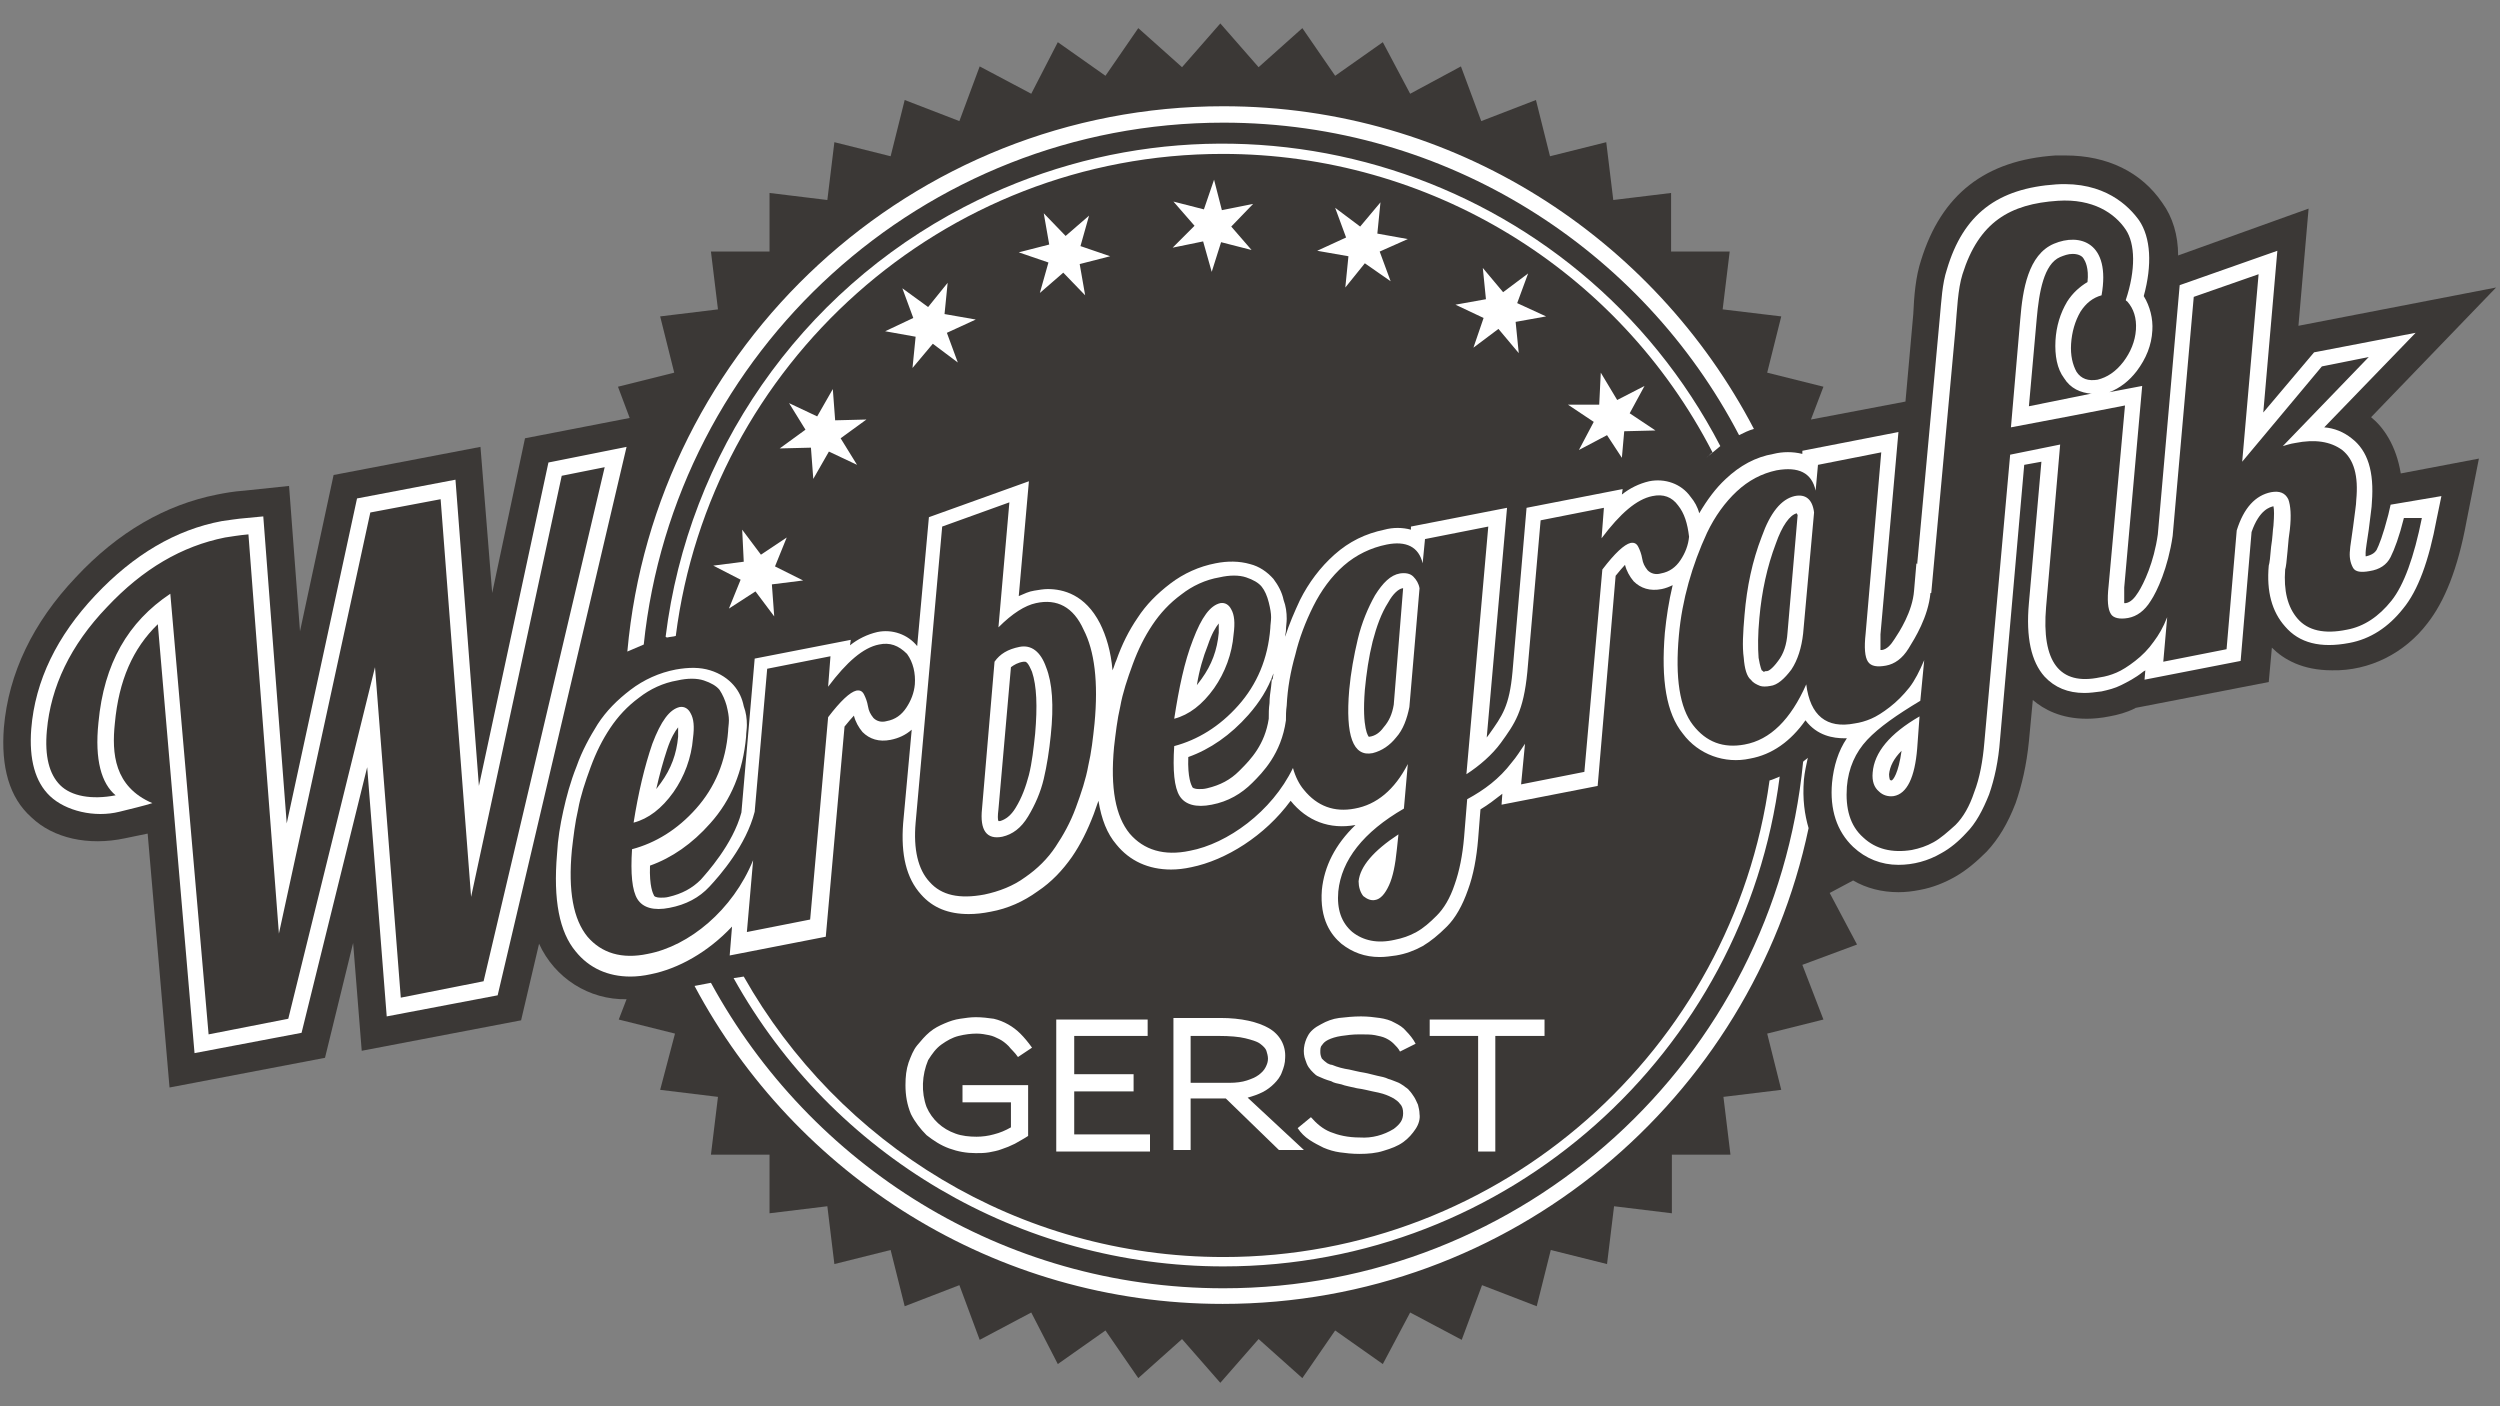
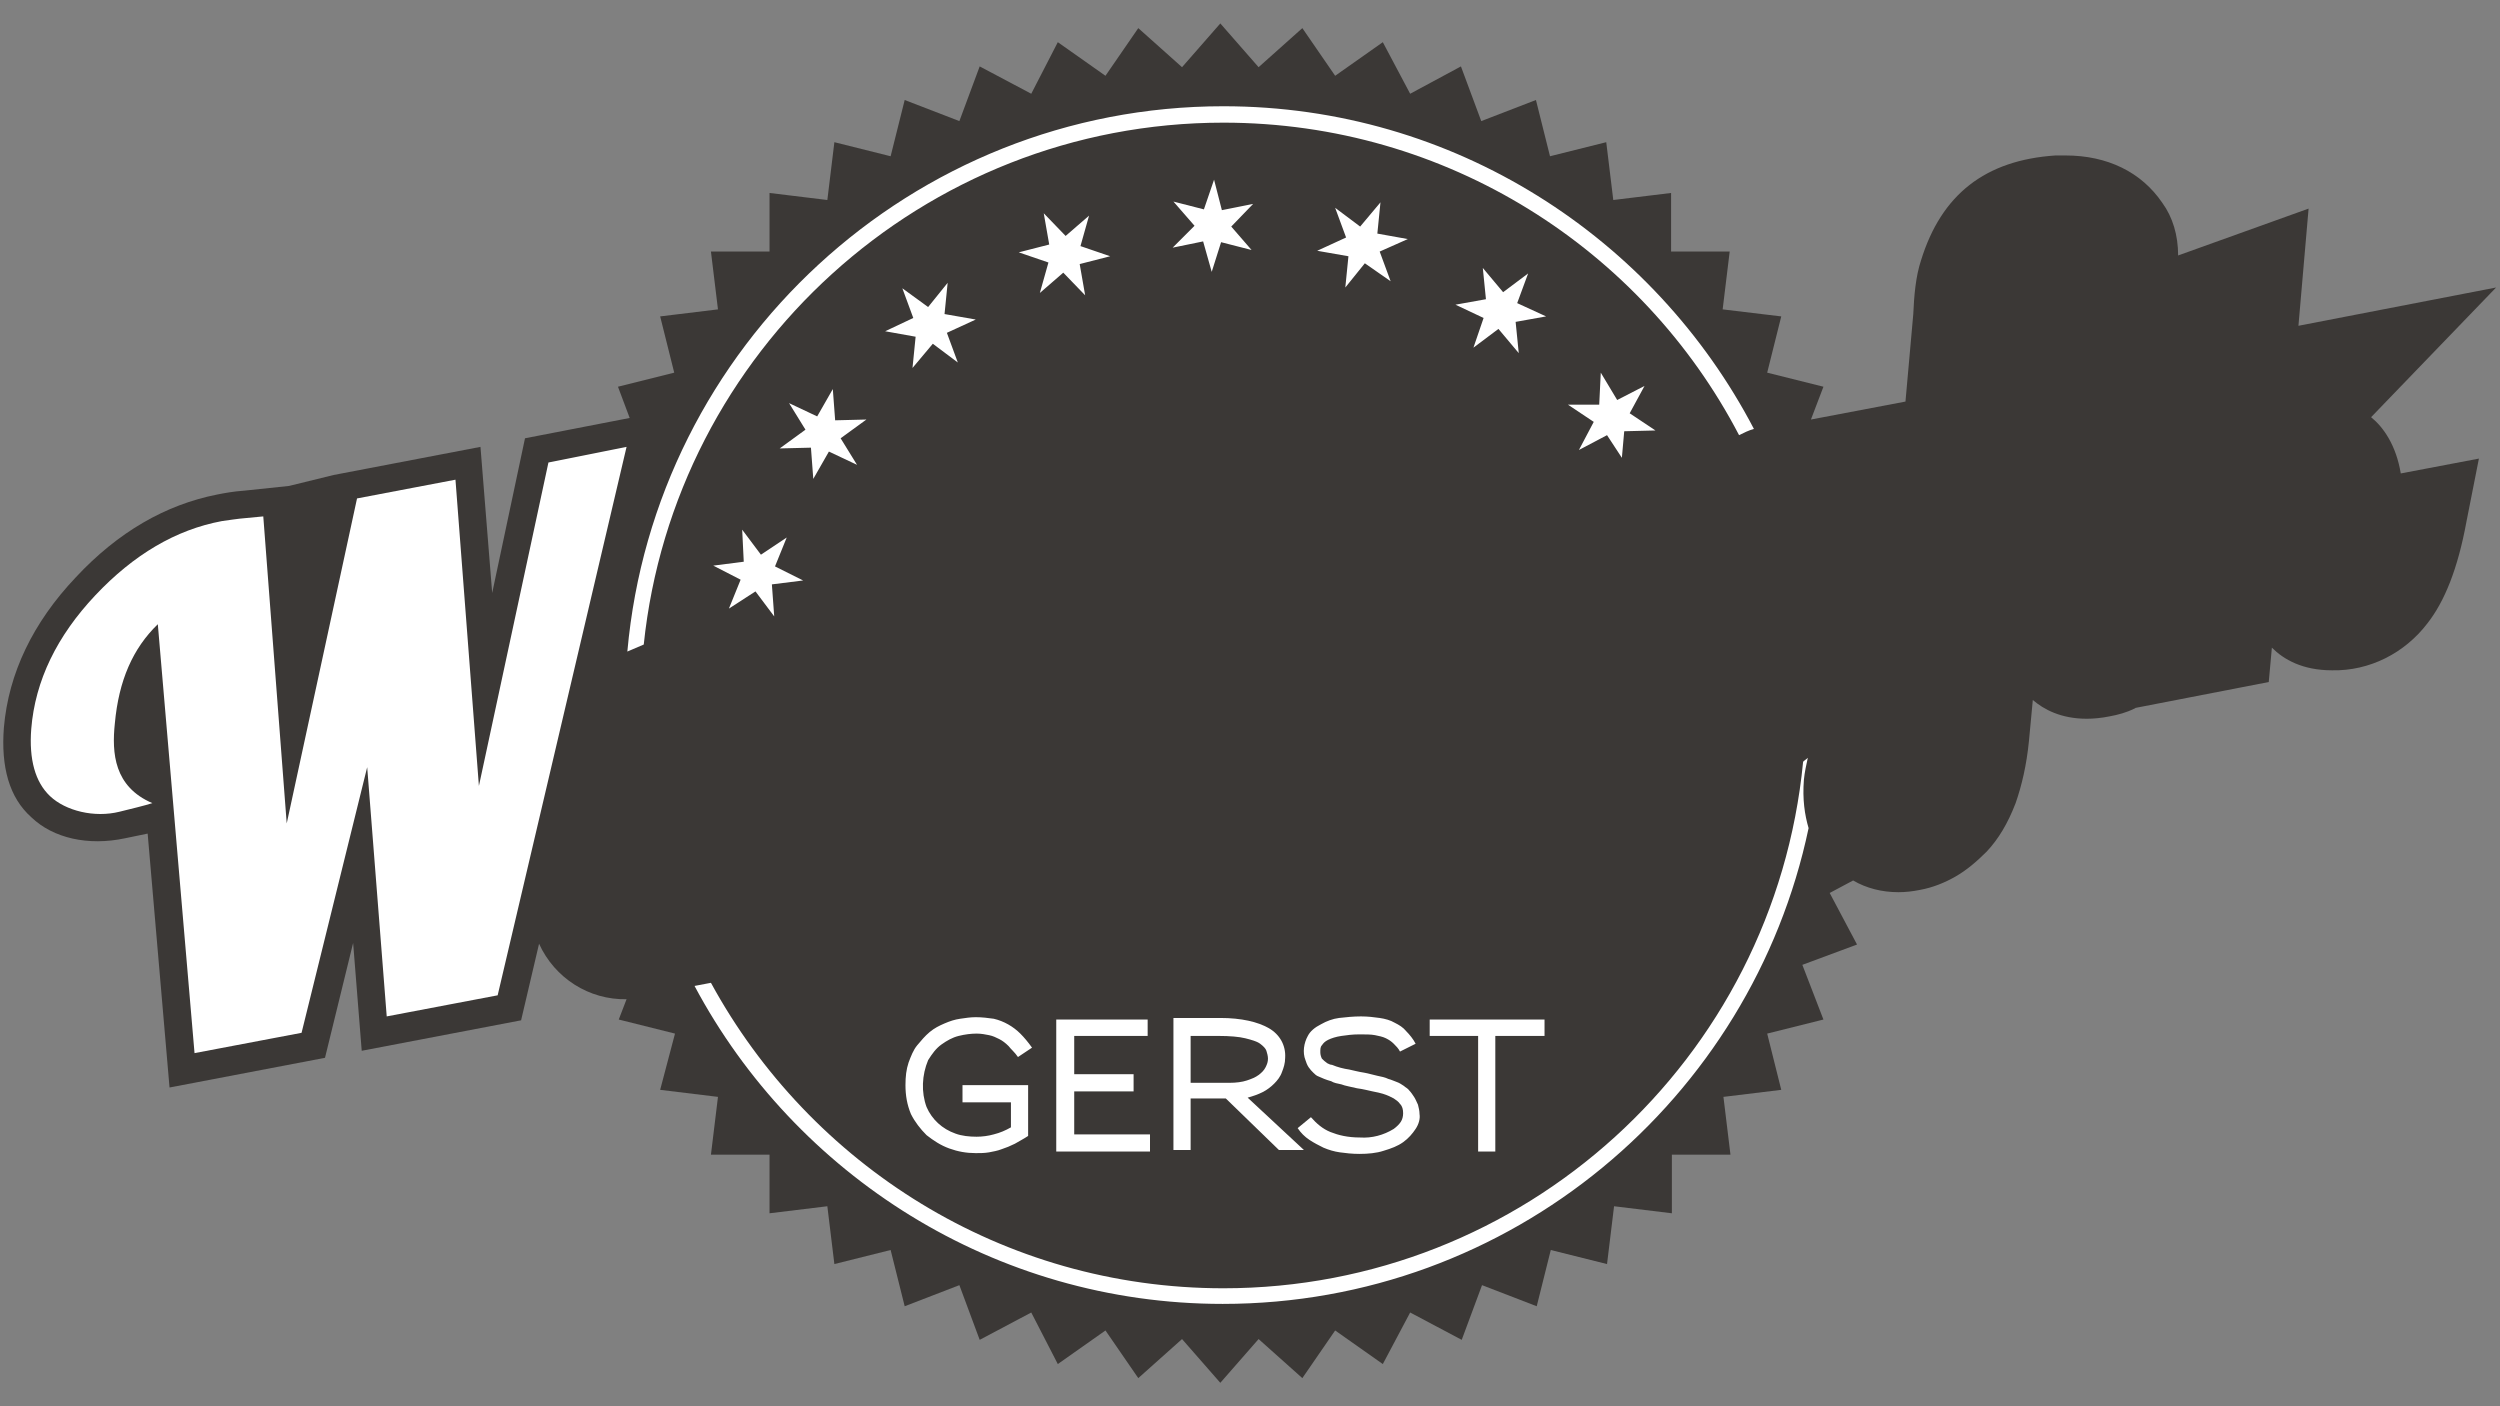
<svg xmlns="http://www.w3.org/2000/svg" version="1.1" id="Ebene_1" x="0px" y="0px" viewBox="0 0 32 18" style="enable-background:new 0 0 32 18;" xml:space="preserve">
  <rect x="0" y="0" width="32" height="18" fill="#808080" stroke="none" />
  <style type="text/css">
	.st0{fill:#3B3836;}
	.st1{fill:#FFFFFF;}
</style>
-   <path class="st0" d="M30.35,5.34l1.6-1.66l-2.53,0.49l0.13-1.5l-1.67,0.6c0-0.26-0.07-0.49-0.2-0.67c-0.27-0.4-0.71-0.61-1.24-0.61  h-0.13c-0.9,0.06-1.46,0.5-1.72,1.34c-0.07,0.21-0.09,0.46-0.1,0.69l-0.1,1.12l-1.21,0.23l0.16-0.42l-0.72-0.18l0.18-0.72  l-0.75-0.09l0.09-0.74h-0.75V2.47l-0.74,0.09l-0.09-0.74L19.84,2l-0.18-0.72l-0.7,0.27l-0.26-0.7L18.05,1.2L17.7,0.54l-0.61,0.43  l-0.42-0.61l-0.56,0.5L15.62,0.3l-0.49,0.56l-0.56-0.5l-0.42,0.61l-0.61-0.43L13.2,1.2l-0.66-0.35l-0.26,0.7l-0.7-0.27L11.4,2  l-0.72-0.18l-0.09,0.74L9.85,2.47v0.75H9.1l0.09,0.74L8.45,4.05l0.18,0.72L7.91,4.95l0.15,0.4L6.72,5.61L6.3,7.59L6.15,5.72  L4.27,6.08l-0.43,2L3.7,6.22L3.13,6.28C2.99,6.29,2.88,6.31,2.78,6.33C2.12,6.46,1.51,6.81,0.97,7.39C0.42,7.97,0.11,8.62,0.05,9.31  c-0.04,0.51,0.07,0.9,0.35,1.15c0.28,0.27,0.73,0.37,1.2,0.27l0.29-0.06l0.28,3.25l1.99-0.38l0.36-1.47l0.11,1.38l2.04-0.39  l0.23-0.98c0.2,0.44,0.64,0.72,1.12,0.71l-0.1,0.26l0.72,0.18l-0.19,0.72l0.74,0.09L9.1,14.78h0.75v0.75l0.74-0.09l0.09,0.74  L11.4,16l0.18,0.72l0.7-0.27l0.26,0.7l0.66-0.35l0.34,0.66l0.61-0.43l0.42,0.61l0.56-0.5l0.49,0.56l0.49-0.56l0.56,0.5l0.42-0.61  l0.61,0.43l0.35-0.66l0.66,0.35l0.26-0.7l0.7,0.27L19.85,16l0.72,0.18l0.09-0.74l0.74,0.09v-0.75h0.75l-0.09-0.74l0.74-0.09  l-0.18-0.72l0.72-0.18l-0.27-0.7l0.7-0.26l-0.35-0.66l0.3-0.16c0.17,0.1,0.37,0.15,0.58,0.15c0.09,0,0.18-0.01,0.28-0.03  c0.16-0.03,0.31-0.09,0.45-0.17c0.14-0.08,0.27-0.19,0.4-0.32c0.15-0.16,0.27-0.36,0.37-0.62c0.08-0.23,0.14-0.49,0.17-0.79  l0.05-0.53c0.14,0.12,0.36,0.24,0.69,0.24c0.09,0,0.19-0.01,0.29-0.03c0.11-0.02,0.22-0.05,0.32-0.1c0.01,0,0.01-0.01,0.02-0.01  l1.7-0.33l0.04-0.44c0.15,0.15,0.39,0.29,0.77,0.29c0.48,0.01,0.93-0.22,1.22-0.6c0.22-0.28,0.39-0.7,0.5-1.3l0.16-0.81l-1,0.19  C30.67,5.7,30.51,5.47,30.35,5.34z" />
+   <path class="st0" d="M30.35,5.34l1.6-1.66l-2.53,0.49l0.13-1.5l-1.67,0.6c0-0.26-0.07-0.49-0.2-0.67c-0.27-0.4-0.71-0.61-1.24-0.61  h-0.13c-0.9,0.06-1.46,0.5-1.72,1.34c-0.07,0.21-0.09,0.46-0.1,0.69l-0.1,1.12l-1.21,0.23l0.16-0.42l-0.72-0.18l0.18-0.72  l-0.75-0.09l0.09-0.74h-0.75V2.47l-0.74,0.09l-0.09-0.74L19.84,2l-0.18-0.72l-0.7,0.27l-0.26-0.7L18.05,1.2L17.7,0.54l-0.61,0.43  l-0.42-0.61l-0.56,0.5L15.62,0.3l-0.49,0.56l-0.56-0.5l-0.42,0.61l-0.61-0.43L13.2,1.2l-0.66-0.35l-0.26,0.7l-0.7-0.27L11.4,2  l-0.72-0.18l-0.09,0.74L9.85,2.47v0.75H9.1l0.09,0.74L8.45,4.05l0.18,0.72L7.91,4.95l0.15,0.4L6.72,5.61L6.3,7.59L6.15,5.72  L4.27,6.08L3.7,6.22L3.13,6.28C2.99,6.29,2.88,6.31,2.78,6.33C2.12,6.46,1.51,6.81,0.97,7.39C0.42,7.97,0.11,8.62,0.05,9.31  c-0.04,0.51,0.07,0.9,0.35,1.15c0.28,0.27,0.73,0.37,1.2,0.27l0.29-0.06l0.28,3.25l1.99-0.38l0.36-1.47l0.11,1.38l2.04-0.39  l0.23-0.98c0.2,0.44,0.64,0.72,1.12,0.71l-0.1,0.26l0.72,0.18l-0.19,0.72l0.74,0.09L9.1,14.78h0.75v0.75l0.74-0.09l0.09,0.74  L11.4,16l0.18,0.72l0.7-0.27l0.26,0.7l0.66-0.35l0.34,0.66l0.61-0.43l0.42,0.61l0.56-0.5l0.49,0.56l0.49-0.56l0.56,0.5l0.42-0.61  l0.61,0.43l0.35-0.66l0.66,0.35l0.26-0.7l0.7,0.27L19.85,16l0.72,0.18l0.09-0.74l0.74,0.09v-0.75h0.75l-0.09-0.74l0.74-0.09  l-0.18-0.72l0.72-0.18l-0.27-0.7l0.7-0.26l-0.35-0.66l0.3-0.16c0.17,0.1,0.37,0.15,0.58,0.15c0.09,0,0.18-0.01,0.28-0.03  c0.16-0.03,0.31-0.09,0.45-0.17c0.14-0.08,0.27-0.19,0.4-0.32c0.15-0.16,0.27-0.36,0.37-0.62c0.08-0.23,0.14-0.49,0.17-0.79  l0.05-0.53c0.14,0.12,0.36,0.24,0.69,0.24c0.09,0,0.19-0.01,0.29-0.03c0.11-0.02,0.22-0.05,0.32-0.1c0.01,0,0.01-0.01,0.02-0.01  l1.7-0.33l0.04-0.44c0.15,0.15,0.39,0.29,0.77,0.29c0.48,0.01,0.93-0.22,1.22-0.6c0.22-0.28,0.39-0.7,0.5-1.3l0.16-0.81l-1,0.19  C30.67,5.7,30.51,5.47,30.35,5.34z" />
  <path class="st1" d="M20.57,5.57l-0.36,0.19L20.4,5.4l-0.33-0.22h0.4l0.02-0.41l0.21,0.35l0.35-0.18l-0.19,0.35l0.33,0.22l-0.4,0.01  l-0.03,0.34L20.57,5.57z M9.91,7.89L9.67,7.57L9.33,7.79l0.15-0.37L9.13,7.24l0.39-0.05L9.5,6.78L9.74,7.1l0.33-0.22L9.92,7.25  l0.36,0.18l-0.4,0.05L9.91,7.89z M10.97,5.95l-0.36-0.17l-0.2,0.35l-0.03-0.4l-0.4,0.01l0.33-0.24L10.1,5.16l0.36,0.17l0.2-0.35  l0.03,0.4l0.4-0.01l-0.33,0.24L10.97,5.95z M12.26,4.64L11.94,4.4l-0.26,0.31l0.04-0.4l-0.39-0.07l0.36-0.17l-0.14-0.38l0.33,0.24  l0.25-0.31l-0.04,0.4l0.4,0.07l-0.37,0.17L12.26,4.64z M13.82,3.38l0.07,0.4l-0.28-0.29l-0.3,0.26l0.11-0.39l-0.38-0.13l0.39-0.1  l-0.07-0.4l0.28,0.29l0.3-0.26l-0.11,0.39l0.38,0.13L13.82,3.38z M16.02,3.2l-0.39-0.1l-0.12,0.38L15.4,3.09l-0.39,0.08l0.28-0.28  l-0.27-0.31l0.39,0.1l0.13-0.38l0.1,0.39l0.4-0.08L15.76,2.9L16.02,3.2z M17.66,3.22L17.8,3.6l-0.33-0.23l-0.25,0.31l0.04-0.4  l-0.4-0.07l0.37-0.17l-0.14-0.38l0.32,0.24l0.26-0.31l-0.04,0.4l0.39,0.07L17.66,3.22z M19.4,4.12l0.04,0.4l-0.26-0.31l-0.32,0.24  l0.13-0.38L18.63,3.9l0.39-0.07l-0.04-0.4l0.26,0.31l0.32-0.24l-0.14,0.38l0.37,0.17L19.4,4.12z" />
  <path class="st1" d="M8.24,8.25c0.39-3.75,3.57-6.68,7.42-6.68c2.86,0,5.36,1.62,6.6,4c0.06-0.03,0.12-0.06,0.19-0.08  c-1.28-2.45-3.84-4.13-6.79-4.13c-3.99,0-7.28,3.07-7.63,6.98L8.24,8.25z M23.09,9.98c0.01-0.1,0.03-0.19,0.05-0.28  c-0.02,0.02-0.04,0.03-0.06,0.05c-0.37,3.82-3.58,6.74-7.42,6.74c-2.83,0-5.29-1.58-6.56-3.91l-0.21,0.04  c1.29,2.42,3.84,4.07,6.76,4.07c3.69,0,6.77-2.62,7.5-6.09C23.1,10.43,23.07,10.23,23.09,9.98z M7.02,5.92l-0.89,4.14l-0.3-3.92  L4.57,6.38l-0.9,4.16l-0.3-3.93L3.16,6.63C3.03,6.64,2.92,6.66,2.84,6.67C2.25,6.78,1.71,7.1,1.22,7.62  C0.73,8.14,0.45,8.71,0.4,9.33c-0.03,0.39,0.05,0.68,0.24,0.86c0.2,0.19,0.57,0.28,0.89,0.2c0.12-0.03,0.33-0.08,0.42-0.11  c-0.49-0.21-0.52-0.64-0.48-1.02C1.52,8.71,1.7,8.3,2.02,7.99l0.47,5.49l1.37-0.26l0.84-3.4l0.25,3.19l1.42-0.27l1.65-7.02  C8.02,5.72,7.02,5.92,7.02,5.92z" />
-   <path class="st1" d="M30.6,6.46l-0.03,0.13c-0.07,0.27-0.12,0.39-0.15,0.45c-0.02,0.03-0.05,0.06-0.13,0.08h-0.01V7.07  c0-0.03,0.02-0.16,0.04-0.29c0.02-0.18,0.04-0.29,0.04-0.35c0.03-0.39-0.05-0.66-0.26-0.82c-0.1-0.08-0.22-0.13-0.35-0.14l1.17-1.21  l-1.3,0.25l-0.65,0.77l0.18-2.07L27.9,3.65l-0.28,3.19c-0.05,0.36-0.18,0.63-0.25,0.74c-0.05,0.08-0.1,0.13-0.16,0.14h-0.02v-0.2  l0.23-2.58L27,5.02c0.13-0.05,0.25-0.14,0.35-0.27c0.12-0.16,0.19-0.33,0.2-0.52c0.01-0.15-0.03-0.31-0.11-0.44  c0.11-0.4,0.09-0.75-0.06-0.97c-0.13-0.18-0.44-0.5-1.06-0.46c-0.75,0.05-1.19,0.38-1.4,1.09c-0.06,0.18-0.07,0.4-0.09,0.61  l-0.29,3.16l-0.01-0.01L24.5,7.56c-0.02,0.27-0.19,0.53-0.25,0.62c-0.05,0.08-0.1,0.13-0.16,0.14h-0.02v-0.2l0.23-2.59l-1.23,0.24  v0.04c-0.12-0.03-0.25-0.03-0.37,0c-0.23,0.04-0.43,0.15-0.61,0.32c-0.13,0.12-0.24,0.27-0.34,0.44c-0.02-0.08-0.06-0.15-0.11-0.21  c-0.12-0.17-0.33-0.24-0.53-0.2c-0.13,0.03-0.25,0.09-0.35,0.17l0.01-0.07L19.54,6.5l-0.18,2.1c-0.04,0.44-0.13,0.56-0.3,0.8  c-0.01,0.01-0.02,0.03-0.03,0.04l0.26-2.94l-1.23,0.24v0.04c-0.11-0.03-0.23-0.03-0.34,0c-0.24,0.05-0.45,0.15-0.64,0.32  c-0.18,0.16-0.33,0.36-0.44,0.58c-0.07,0.15-0.14,0.31-0.19,0.47c0-0.03,0.01-0.06,0.01-0.08c0-0.05,0.01-0.1,0.01-0.15  c0-0.08-0.01-0.16-0.04-0.24c-0.02-0.1-0.07-0.19-0.13-0.27c-0.08-0.09-0.18-0.16-0.3-0.19c-0.14-0.04-0.29-0.04-0.44-0.01  c-0.21,0.04-0.41,0.13-0.58,0.26s-0.31,0.27-0.42,0.44c-0.11,0.16-0.2,0.34-0.27,0.54c-0.02,0.04-0.03,0.09-0.05,0.13  c-0.02-0.24-0.08-0.44-0.16-0.6c-0.19-0.37-0.47-0.44-0.67-0.44c-0.05,0-0.11,0.01-0.17,0.02c-0.07,0.01-0.13,0.04-0.2,0.07  l0.13-1.47l-1.28,0.46l-0.15,1.65c-0.12-0.15-0.32-0.22-0.51-0.18c-0.13,0.03-0.25,0.09-0.35,0.17l0.01-0.07L9.66,8.43L9.49,10.4  c-0.11,0.41-0.45,0.78-0.52,0.86c-0.11,0.11-0.24,0.18-0.41,0.22c-0.04,0.01-0.07,0.01-0.1,0.01c-0.07,0-0.09-0.02-0.09-0.03  c-0.01-0.02-0.06-0.11-0.05-0.38c0.28-0.1,0.54-0.28,0.77-0.54c0.27-0.3,0.42-0.67,0.46-1.11c0-0.05,0.01-0.1,0.01-0.15  c0-0.08-0.01-0.16-0.04-0.24C9.5,8.94,9.46,8.85,9.39,8.77c-0.07-0.08-0.17-0.15-0.3-0.19S8.82,8.54,8.65,8.57  C8.44,8.61,8.24,8.7,8.07,8.83C7.9,8.96,7.76,9.1,7.65,9.27c-0.1,0.16-0.2,0.34-0.27,0.54c-0.08,0.2-0.13,0.39-0.17,0.57  s-0.07,0.36-0.08,0.55c-0.05,0.59,0.03,1,0.24,1.25c0.17,0.21,0.41,0.32,0.7,0.32c0.08,0,0.17-0.01,0.26-0.03  c0.35-0.07,0.73-0.28,1.04-0.61l-0.03,0.37l1.23-0.24l0.24-2.69c0.05-0.06,0.09-0.11,0.12-0.14c0.02,0.08,0.06,0.15,0.11,0.21  c0.09,0.09,0.21,0.13,0.36,0.1c0.1-0.02,0.19-0.06,0.27-0.13l-0.11,1.2c-0.03,0.4,0.04,0.7,0.23,0.91c0.15,0.17,0.35,0.25,0.61,0.25  c0.09,0,0.18-0.01,0.28-0.03c0.22-0.04,0.42-0.13,0.6-0.26c0.18-0.12,0.32-0.27,0.44-0.44c0.11-0.16,0.2-0.34,0.28-0.55  c0.02-0.06,0.04-0.11,0.06-0.17c0.04,0.24,0.11,0.42,0.23,0.56c0.17,0.21,0.41,0.32,0.7,0.32c0.08,0,0.17-0.01,0.26-0.03  c0.44-0.09,0.94-0.4,1.27-0.85c0.21,0.26,0.5,0.37,0.83,0.31c-0.26,0.25-0.4,0.53-0.43,0.83c-0.03,0.38,0.12,0.58,0.25,0.69  c0.14,0.11,0.3,0.17,0.49,0.17c0.07,0,0.14-0.01,0.21-0.02c0.12-0.02,0.23-0.06,0.34-0.12c0.1-0.06,0.2-0.14,0.31-0.25  c0.11-0.11,0.2-0.27,0.27-0.47c0.07-0.19,0.11-0.41,0.13-0.65l0.03-0.38c0.1-0.06,0.19-0.13,0.28-0.2l-0.01,0.14l1.23-0.24  l0.23-2.69c0.05-0.06,0.09-0.11,0.12-0.14c0.02,0.08,0.06,0.15,0.11,0.21c0.09,0.09,0.21,0.13,0.36,0.1  c0.05-0.01,0.1-0.03,0.14-0.05c-0.05,0.21-0.08,0.41-0.1,0.61c-0.05,0.61,0.02,1.03,0.23,1.29c0.2,0.27,0.54,0.39,0.86,0.32  c0.28-0.05,0.52-0.22,0.71-0.49c0.15,0.2,0.36,0.23,0.5,0.23h0.03c-0.11,0.16-0.17,0.36-0.19,0.57c-0.03,0.34,0.06,0.62,0.27,0.82  c0.16,0.15,0.36,0.23,0.58,0.23c0.19,0,0.38-0.05,0.55-0.15c0.11-0.06,0.22-0.15,0.32-0.26c0.12-0.12,0.21-0.29,0.29-0.49  c0.07-0.2,0.12-0.43,0.14-0.7l0.31-3.52l0.22-0.04l-0.16,1.81c-0.04,0.44,0.03,0.75,0.2,0.94c0.13,0.14,0.3,0.21,0.51,0.21  c0.07,0,0.14-0.01,0.22-0.02c0.09-0.02,0.17-0.04,0.25-0.08c0.08-0.04,0.18-0.09,0.28-0.17c0.01-0.01,0.02-0.01,0.03-0.02L27.45,8.7  l1.23-0.24l0.14-1.65c0.1-0.29,0.24-0.32,0.28-0.33c0.01,0.04,0.01,0.12,0,0.25C29.09,6.79,29.09,6.88,29.07,7  c-0.01,0.13-0.02,0.21-0.03,0.24c-0.03,0.33,0.04,0.59,0.21,0.78c0.18,0.21,0.45,0.28,0.82,0.21c0.27-0.05,0.5-0.2,0.69-0.44  c0.19-0.23,0.33-0.61,0.43-1.15l0.06-0.29C31.25,6.35,30.6,6.46,30.6,6.46z M8.54,9.59c0.05-0.15,0.1-0.23,0.14-0.28v0.12  c-0.02,0.22-0.09,0.41-0.22,0.59c-0.02,0.03-0.04,0.05-0.06,0.08C8.44,9.92,8.49,9.74,8.54,9.59z M13.25,9.39  c-0.02,0.19-0.04,0.37-0.08,0.53c-0.04,0.15-0.09,0.29-0.17,0.42c-0.06,0.1-0.13,0.15-0.2,0.17h-0.02c-0.01-0.02-0.01-0.07,0-0.15  l0.16-1.82c0.04-0.03,0.09-0.06,0.16-0.07h0.02c0.04,0,0.08,0.11,0.09,0.13C13.27,8.78,13.28,9.04,13.25,9.39z M15.46,8.26  c0.05-0.15,0.1-0.23,0.14-0.28V8.1c-0.02,0.22-0.09,0.41-0.22,0.59c-0.02,0.03-0.04,0.05-0.06,0.08C15.35,8.58,15.4,8.41,15.46,8.26  z M15.86,9.87c-0.11,0.11-0.24,0.18-0.41,0.22c-0.04,0.01-0.07,0.01-0.1,0.01c-0.07,0-0.09-0.02-0.09-0.03  c-0.01-0.02-0.06-0.11-0.05-0.38c0.28-0.1,0.54-0.28,0.77-0.54c0.14-0.16,0.25-0.33,0.32-0.53c0,0.03-0.01,0.05-0.01,0.08  l-0.01-0.01l-0.01,0.1C16.26,8.86,16.25,8.93,16.25,9c-0.01,0.07-0.01,0.13-0.01,0.2c-0.05,0.33-0.23,0.52-0.36,0.65  C15.88,9.85,15.86,9.87,15.86,9.87z M17.84,9.02c-0.02,0.12-0.06,0.21-0.13,0.29c-0.05,0.07-0.11,0.11-0.18,0.12h-0.01  c0,0-0.09-0.09-0.05-0.6c0.02-0.21,0.05-0.42,0.1-0.62c0.05-0.19,0.11-0.36,0.2-0.5c0.06-0.11,0.13-0.17,0.18-0.18h0.01  C17.96,7.53,17.84,9.02,17.84,9.02z M22.88,8.1c-0.01,0.15-0.05,0.27-0.12,0.36c-0.08,0.11-0.13,0.13-0.14,0.13  c-0.02,0-0.03,0-0.04,0.01c-0.01,0-0.01-0.01-0.03-0.02c0,0-0.02-0.04-0.04-0.16c-0.01-0.13-0.01-0.3,0.01-0.51  c0.03-0.34,0.1-0.66,0.21-0.95c0.08-0.23,0.18-0.37,0.27-0.39c0,0.01,0,0.01,0.01,0.02C23.01,6.59,22.88,8.1,22.88,8.1z M24.21,9.99  c0,0-0.01,0-0.02-0.01c0,0-0.01-0.03-0.01-0.07c0.01-0.1,0.06-0.2,0.16-0.3C24.3,9.9,24.23,9.99,24.21,9.99z M26.07,4.08  c0.03-0.34,0.09-0.7,0.3-0.79c0.05-0.02,0.1-0.04,0.16-0.04c0.09,0,0.13,0.04,0.14,0.06c0.02,0.03,0.07,0.12,0.05,0.3  c-0.1,0.06-0.19,0.14-0.26,0.25c-0.09,0.15-0.14,0.32-0.15,0.5c-0.01,0.19,0.02,0.36,0.11,0.48c0.08,0.13,0.21,0.19,0.36,0.2h-0.02  L25.97,5.2C25.97,5.2,26.07,4.08,26.07,4.08z" />
-   <path class="st1" d="M8.54,8.16c0.04-0.01,0.08-0.01,0.11-0.02c0.44-3.47,3.41-6.17,7-6.17c2.64,0,5.06,1.47,6.27,3.82  c-0.03,0.02-0.05,0.05-0.08,0.07l0.18-0.15c-1.83-3.52-6.16-4.89-9.68-3.06c-2.1,1.09-3.53,3.15-3.82,5.5  C8.53,8.16,8.54,8.16,8.54,8.16z M22.65,9.99c-0.47,3.44-3.43,6.1-6.99,6.1c-2.63,0-4.93-1.45-6.14-3.59l-0.13,0.02  c1.27,2.28,3.67,3.69,6.27,3.69c3.65,0,6.67-2.74,7.12-6.27C22.73,9.96,22.69,9.98,22.65,9.99z" />
  <path class="st1" d="M11.86,14.17c0.07,0.16,0.2,0.28,0.37,0.34c0.08,0.03,0.18,0.04,0.27,0.04c0.07,0,0.15-0.01,0.22-0.03  c0.08-0.02,0.15-0.05,0.22-0.09v-0.32h-0.62v-0.22h0.84v0.65c-0.06,0.04-0.12,0.07-0.17,0.1c-0.06,0.03-0.11,0.05-0.17,0.07  c-0.05,0.02-0.11,0.03-0.16,0.04c-0.06,0.01-0.11,0.01-0.17,0.01c-0.12,0-0.23-0.02-0.34-0.06c-0.11-0.04-0.2-0.1-0.29-0.17  c-0.08-0.08-0.15-0.17-0.2-0.27c-0.05-0.12-0.07-0.24-0.07-0.37c0-0.11,0.01-0.2,0.04-0.29c0.03-0.08,0.06-0.16,0.11-0.22  s0.1-0.12,0.16-0.17c0.06-0.05,0.12-0.08,0.19-0.11s0.13-0.05,0.2-0.06s0.13-0.02,0.2-0.02c0.08,0,0.16,0.01,0.23,0.02  c0.13,0.03,0.25,0.1,0.34,0.19c0.05,0.05,0.1,0.11,0.15,0.18l-0.18,0.12c-0.04-0.06-0.09-0.1-0.12-0.14  c-0.04-0.04-0.08-0.07-0.12-0.09s-0.08-0.04-0.13-0.05c-0.05-0.01-0.1-0.02-0.16-0.02c-0.07,0-0.15,0.01-0.23,0.03  s-0.15,0.06-0.22,0.11s-0.12,0.12-0.17,0.2C11.8,13.76,11.79,13.98,11.86,14.17z M14.72,14.74h-1.2v-1.69h1.17v0.21h-0.94v0.49h0.76  v0.22h-0.76v0.55h0.97L14.72,14.74z M18.12,14.45c-0.04,0.06-0.09,0.12-0.16,0.17s-0.15,0.08-0.25,0.11  c-0.09,0.03-0.2,0.04-0.31,0.04c-0.09,0-0.18-0.01-0.25-0.02c-0.07-0.01-0.14-0.03-0.21-0.06c-0.06-0.03-0.12-0.06-0.18-0.1  c-0.06-0.04-0.11-0.09-0.15-0.15l0.17-0.14c0.07,0.08,0.15,0.15,0.25,0.19s0.22,0.07,0.38,0.07c0.15,0.01,0.3-0.03,0.43-0.11  c0.04-0.03,0.07-0.06,0.09-0.09s0.03-0.07,0.03-0.11c0-0.05-0.01-0.09-0.04-0.12c-0.02-0.03-0.05-0.05-0.08-0.07l-0.06-0.03  c-0.02-0.01-0.05-0.02-0.08-0.03s-0.08-0.02-0.13-0.03s-0.12-0.03-0.2-0.04c-0.08-0.02-0.15-0.03-0.2-0.05  c-0.05-0.01-0.1-0.02-0.13-0.04c-0.04-0.01-0.06-0.02-0.09-0.03c-0.02-0.01-0.05-0.02-0.07-0.03c-0.03-0.01-0.05-0.03-0.07-0.05  c-0.02-0.02-0.04-0.04-0.06-0.07c-0.02-0.03-0.03-0.06-0.04-0.09c-0.04-0.1-0.02-0.22,0.03-0.31c0.03-0.06,0.09-0.11,0.17-0.15  c0.07-0.04,0.15-0.07,0.23-0.08c0.09-0.01,0.18-0.02,0.28-0.02c0.09,0,0.17,0.01,0.24,0.02s0.14,0.03,0.19,0.06  c0.06,0.03,0.11,0.06,0.15,0.11c0.04,0.04,0.09,0.1,0.12,0.16l-0.2,0.1c-0.02-0.04-0.05-0.07-0.08-0.1s-0.06-0.05-0.1-0.07  s-0.09-0.03-0.14-0.04s-0.12-0.01-0.2-0.01c-0.09,0-0.16,0.01-0.23,0.02s-0.13,0.03-0.17,0.05c-0.04,0.02-0.06,0.04-0.08,0.07  c-0.02,0.02-0.02,0.05-0.02,0.09c0,0.03,0.01,0.06,0.02,0.08c0.02,0.02,0.04,0.04,0.07,0.06c0.02,0.01,0.04,0.02,0.06,0.02  c0.07,0.03,0.15,0.05,0.22,0.06c0.05,0.01,0.12,0.03,0.19,0.04c0.06,0.01,0.12,0.03,0.17,0.04s0.1,0.02,0.14,0.04  c0.04,0.01,0.08,0.03,0.11,0.04s0.06,0.03,0.09,0.05c0.02,0.02,0.05,0.03,0.07,0.06c0.02,0.02,0.04,0.05,0.06,0.08  c0.02,0.03,0.03,0.06,0.05,0.1c0.01,0.04,0.02,0.08,0.02,0.12C18.18,14.32,18.16,14.39,18.12,14.45z M19.77,13.26h-0.63v1.48h-0.22  v-1.48H18.3v-0.21h1.47V13.26z" />
  <g>
-     <path class="st0" d="M7.19,6.09l-1.16,5.39L5.64,6.39l-0.9,0.17l-1.17,5.39L3.18,6.84c-0.12,0.01-0.23,0.03-0.3,0.04   c-0.55,0.11-1.05,0.4-1.51,0.89C0.9,8.26,0.65,8.79,0.6,9.35c-0.03,0.33,0.03,0.56,0.17,0.7c0.14,0.14,0.4,0.19,0.71,0.13   C1.3,10.03,1.21,9.73,1.26,9.25C1.33,8.49,1.64,7.96,2.18,7.6l0.49,5.64l1.02-0.2l1.11-4.5l0.33,4.23l1.06-0.21l1.55-6.58   C7.74,5.98,7.19,6.09,7.19,6.09z M11.25,8.25c-0.2,0.04-0.41,0.22-0.65,0.54l0.03-0.39L9.82,8.56l-0.16,1.83   c-0.11,0.43-0.44,0.81-0.58,0.96c-0.13,0.14-0.3,0.23-0.51,0.27c-0.2,0.04-0.34,0-0.41-0.11s-0.09-0.33-0.07-0.64   c0.3-0.08,0.58-0.25,0.82-0.52s0.38-0.6,0.41-0.99c0-0.04,0.01-0.09,0.01-0.14S9.32,9.11,9.3,9.03c-0.02-0.07-0.05-0.14-0.09-0.2   C9.17,8.78,9.1,8.74,9.01,8.71s-0.21-0.03-0.34,0C8.49,8.74,8.32,8.82,8.18,8.93C8.03,9.04,7.91,9.17,7.81,9.32   s-0.18,0.31-0.25,0.5s-0.13,0.37-0.16,0.54c-0.04,0.17-0.06,0.35-0.08,0.52c-0.05,0.53,0.02,0.89,0.2,1.11   c0.18,0.21,0.44,0.29,0.77,0.22c0.53-0.1,1.09-0.56,1.35-1.2l-0.08,0.92l0.81-0.16l0.23-2.59c0.16-0.21,0.28-0.32,0.36-0.34   c0.05-0.01,0.08,0.01,0.1,0.05c0.02,0.04,0.04,0.09,0.05,0.15s0.03,0.1,0.07,0.15c0.04,0.04,0.1,0.06,0.17,0.04   c0.11-0.02,0.19-0.08,0.25-0.17s0.1-0.19,0.11-0.3c0.01-0.14-0.02-0.28-0.1-0.39C11.5,8.26,11.39,8.22,11.25,8.25z M8.35,9.52   C8.46,9.23,8.57,9.08,8.7,9.05c0.06-0.01,0.11,0.02,0.14,0.08C8.88,9.2,8.89,9.3,8.87,9.45C8.85,9.7,8.76,9.94,8.62,10.14   c-0.15,0.21-0.32,0.34-0.51,0.39C8.17,10.15,8.25,9.81,8.35,9.52z M13.26,7.72c-0.14,0.03-0.3,0.13-0.48,0.31l0.14-1.6l-0.86,0.31   l-0.34,3.79c-0.03,0.34,0.03,0.6,0.18,0.76c0.15,0.17,0.38,0.22,0.7,0.16c0.19-0.04,0.37-0.11,0.52-0.22   c0.16-0.11,0.29-0.24,0.39-0.39s0.19-0.31,0.26-0.5s0.13-0.37,0.16-0.54c0.04-0.17,0.06-0.35,0.08-0.54c0.05-0.53,0-0.93-0.14-1.2   C13.74,7.77,13.53,7.66,13.26,7.72z M13.45,9.41c-0.02,0.2-0.05,0.39-0.09,0.56s-0.11,0.33-0.2,0.48s-0.2,0.23-0.33,0.26   c-0.2,0.04-0.29-0.08-0.26-0.36l0.16-1.88c0.07-0.1,0.17-0.16,0.32-0.19s0.27,0.06,0.34,0.26C13.47,8.74,13.49,9.03,13.45,9.41z    M21.48,6.47c-0.08-0.11-0.19-0.15-0.33-0.12c-0.2,0.04-0.41,0.22-0.65,0.54l0.03-0.39l-0.81,0.16L19.55,8.6   c-0.05,0.51-0.16,0.66-0.34,0.91c-0.11,0.15-0.27,0.29-0.44,0.4l0.28-3.17L18.24,6.9l-0.03,0.31C18.16,7,18,6.92,17.75,6.97   c-0.2,0.04-0.39,0.13-0.55,0.27s-0.29,0.32-0.39,0.52c-0.1,0.2-0.18,0.41-0.23,0.62c-0.06,0.21-0.1,0.43-0.11,0.65   c-0.01,0.07-0.01,0.13-0.01,0.19c-0.06,0.43-0.3,0.67-0.43,0.8c-0.14,0.14-0.31,0.24-0.52,0.28c-0.2,0.04-0.34,0-0.41-0.11   s-0.09-0.33-0.07-0.64c0.3-0.08,0.58-0.25,0.82-0.52c0.24-0.27,0.38-0.6,0.41-0.99c0-0.04,0.01-0.09,0.01-0.14   s-0.01-0.11-0.03-0.19s-0.05-0.15-0.09-0.2s-0.11-0.09-0.2-0.12c-0.09-0.03-0.21-0.03-0.34,0c-0.18,0.03-0.35,0.11-0.49,0.22   C14.97,7.72,14.85,7.85,14.75,8c-0.1,0.15-0.18,0.31-0.25,0.5s-0.13,0.37-0.16,0.54c-0.04,0.17-0.06,0.35-0.08,0.52   c-0.05,0.53,0.02,0.89,0.2,1.11c0.18,0.21,0.44,0.29,0.77,0.22c0.48-0.09,1.05-0.5,1.32-1.06c0.03,0.11,0.08,0.21,0.14,0.28   c0.17,0.21,0.39,0.29,0.65,0.24c0.28-0.05,0.51-0.24,0.68-0.57l-0.05,0.57c-0.52,0.3-0.8,0.66-0.84,1.06   c-0.02,0.23,0.04,0.4,0.18,0.52c0.14,0.11,0.32,0.15,0.54,0.1c0.1-0.02,0.19-0.05,0.28-0.1c0.09-0.05,0.17-0.12,0.26-0.21   s0.17-0.22,0.23-0.4c0.06-0.17,0.1-0.37,0.12-0.6l0.04-0.49c0.22-0.12,0.41-0.26,0.57-0.47c0.06-0.07,0.11-0.15,0.17-0.24   l-0.05,0.52l0.81-0.16l0.23-2.59c0.16-0.21,0.28-0.32,0.36-0.34c0.05-0.01,0.08,0.01,0.1,0.05s0.04,0.09,0.05,0.15   c0.01,0.06,0.03,0.1,0.07,0.15c0.04,0.04,0.1,0.06,0.17,0.04c0.11-0.02,0.19-0.08,0.25-0.17s0.1-0.19,0.11-0.3   C21.6,6.7,21.56,6.57,21.48,6.47z M15.27,8.19c0.11-0.29,0.22-0.44,0.35-0.47c0.06-0.01,0.11,0.02,0.14,0.08   c0.04,0.07,0.05,0.17,0.03,0.32c-0.02,0.25-0.11,0.49-0.25,0.69c-0.15,0.21-0.32,0.34-0.51,0.39C15.09,8.81,15.16,8.47,15.27,8.19z    M17.88,10.87c-0.02,0.2-0.05,0.35-0.1,0.46c-0.05,0.11-0.11,0.18-0.18,0.19c-0.05,0.01-0.1-0.01-0.15-0.05   c-0.04-0.05-0.06-0.12-0.06-0.19c0.02-0.19,0.19-0.39,0.51-0.6L17.88,10.87z M18.04,9.05c-0.03,0.15-0.08,0.29-0.17,0.39   c-0.08,0.1-0.18,0.17-0.3,0.2c-0.25,0.05-0.35-0.22-0.3-0.81c0.02-0.22,0.06-0.44,0.11-0.65c0.05-0.21,0.13-0.4,0.22-0.56   c0.1-0.16,0.2-0.26,0.32-0.28c0.07-0.01,0.13,0,0.17,0.04s0.07,0.09,0.08,0.15C18.17,7.53,18.04,9.05,18.04,9.05z M30.77,6.63   c-0.06,0.24-0.12,0.4-0.17,0.5s-0.14,0.16-0.27,0.18c-0.11,0.02-0.18,0.01-0.21-0.04c-0.04-0.07-0.05-0.15-0.04-0.23   c0-0.04,0.02-0.14,0.04-0.3c0.02-0.17,0.04-0.28,0.04-0.34c0.03-0.31-0.03-0.52-0.18-0.64c-0.15-0.11-0.35-0.14-0.6-0.09   c-0.07,0.01-0.12,0.03-0.16,0.04l1.1-1.14l-0.6,0.12L28.7,5.91l0.21-2.4L28.08,3.8l-0.27,3.06c-0.06,0.41-0.2,0.71-0.28,0.83   c-0.08,0.13-0.18,0.2-0.29,0.22s-0.19,0-0.22-0.05c-0.04-0.06-0.05-0.18-0.03-0.36l0.21-2.31l-0.67,0.13l-0.79,0.15l0.12-1.39   c0.03-0.37,0.1-0.82,0.43-0.96s0.73-0.02,0.61,0.66c-0.11,0.03-0.2,0.1-0.27,0.21c-0.07,0.12-0.11,0.26-0.12,0.41   s0.02,0.27,0.07,0.36c0.06,0.09,0.15,0.12,0.27,0.1c0.12-0.03,0.23-0.1,0.33-0.23c0.09-0.12,0.15-0.26,0.16-0.41   s-0.03-0.27-0.11-0.36c-0.01-0.01-0.02-0.01-0.02-0.02c0.13-0.39,0.12-0.72,0-0.9c-0.14-0.21-0.42-0.4-0.87-0.37   c-0.61,0.04-1.01,0.27-1.22,0.94c-0.06,0.19-0.07,0.46-0.09,0.7l-0.31,3.38h-0.01c-0.03,0.31-0.2,0.58-0.28,0.71   s-0.18,0.2-0.29,0.22c-0.11,0.02-0.19,0.01-0.23-0.05c-0.04-0.06-0.05-0.18-0.03-0.36l0.2-2.32l-0.81,0.16l-0.03,0.33   c-0.05-0.23-0.22-0.31-0.5-0.26c-0.19,0.04-0.36,0.13-0.51,0.27s-0.28,0.32-0.38,0.53c-0.19,0.41-0.32,0.86-0.36,1.31   c-0.05,0.55,0.01,0.93,0.18,1.15s0.39,0.3,0.66,0.25c0.33-0.06,0.59-0.32,0.79-0.77c0.05,0.4,0.26,0.57,0.62,0.5   c0.07-0.01,0.14-0.03,0.21-0.06c0.07-0.03,0.15-0.08,0.24-0.15s0.17-0.15,0.25-0.25c0.07-0.09,0.13-0.21,0.19-0.35l-0.05,0.52   c-0.3,0.18-0.53,0.34-0.68,0.5s-0.24,0.36-0.26,0.6c-0.02,0.28,0.04,0.5,0.21,0.65c0.16,0.15,0.37,0.2,0.62,0.16   c0.1-0.02,0.19-0.05,0.28-0.1c0.09-0.05,0.18-0.13,0.28-0.22c0.1-0.1,0.18-0.24,0.24-0.42c0.07-0.18,0.11-0.4,0.13-0.64l0.33-3.68   l0.64-0.13l-0.18,2.08c-0.06,0.7,0.17,1.01,0.69,0.9c0.07-0.01,0.14-0.03,0.21-0.06c0.07-0.03,0.15-0.08,0.24-0.15   s0.17-0.15,0.24-0.25c0.06-0.08,0.12-0.18,0.17-0.31l-0.05,0.57l0.81-0.16l0.13-1.52c0.09-0.29,0.24-0.45,0.44-0.49   c0.11-0.02,0.18,0.01,0.22,0.09c0.03,0.08,0.04,0.21,0.02,0.39c-0.01,0.06-0.02,0.15-0.03,0.28c-0.01,0.12-0.02,0.2-0.03,0.23   c-0.02,0.27,0.03,0.48,0.16,0.63c0.13,0.15,0.34,0.2,0.63,0.14c0.22-0.04,0.41-0.17,0.57-0.37S30.9,7.13,31,6.63   C31,6.63,30.77,6.63,30.77,6.63z M23.08,8.11c-0.02,0.18-0.07,0.34-0.15,0.46c-0.09,0.12-0.18,0.2-0.27,0.21   c-0.05,0.01-0.1,0.01-0.13,0c-0.05-0.02-0.09-0.04-0.12-0.08c-0.05-0.04-0.08-0.14-0.09-0.28c-0.02-0.14-0.01-0.32,0.01-0.55   c0.03-0.36,0.1-0.69,0.22-1c0.11-0.31,0.25-0.48,0.42-0.52c0.14-0.03,0.23,0.04,0.25,0.21C23.22,6.56,23.08,8.11,23.08,8.11z    M24.54,9.58c-0.03,0.37-0.13,0.58-0.3,0.61c-0.07,0.01-0.14-0.01-0.19-0.06c-0.06-0.05-0.09-0.13-0.08-0.24   c0.02-0.26,0.22-0.5,0.6-0.72C24.57,9.17,24.54,9.58,24.54,9.58z" />
-   </g>
+     </g>
  <path class="st1" d="M15.97,14.05c0.07-0.02,0.13-0.04,0.19-0.07c0.06-0.03,0.11-0.07,0.15-0.11c0.04-0.04,0.08-0.09,0.1-0.15  c0.02-0.05,0.04-0.11,0.04-0.18c0.01-0.16-0.07-0.3-0.21-0.38c-0.14-0.08-0.35-0.13-0.62-0.13h-0.6v1.69h0.22v-0.66h0.45l0.68,0.66  h0.32C16.69,14.72,15.97,14.05,15.97,14.05z M15.74,13.86h-0.5v-0.6h0.36c0.14,0,0.26,0.01,0.34,0.03s0.15,0.04,0.19,0.07  c0.04,0.03,0.07,0.06,0.08,0.09s0.02,0.07,0.02,0.1c0,0.04-0.01,0.07-0.03,0.11s-0.05,0.07-0.09,0.1s-0.09,0.05-0.15,0.07  S15.82,13.86,15.74,13.86z" />
</svg>